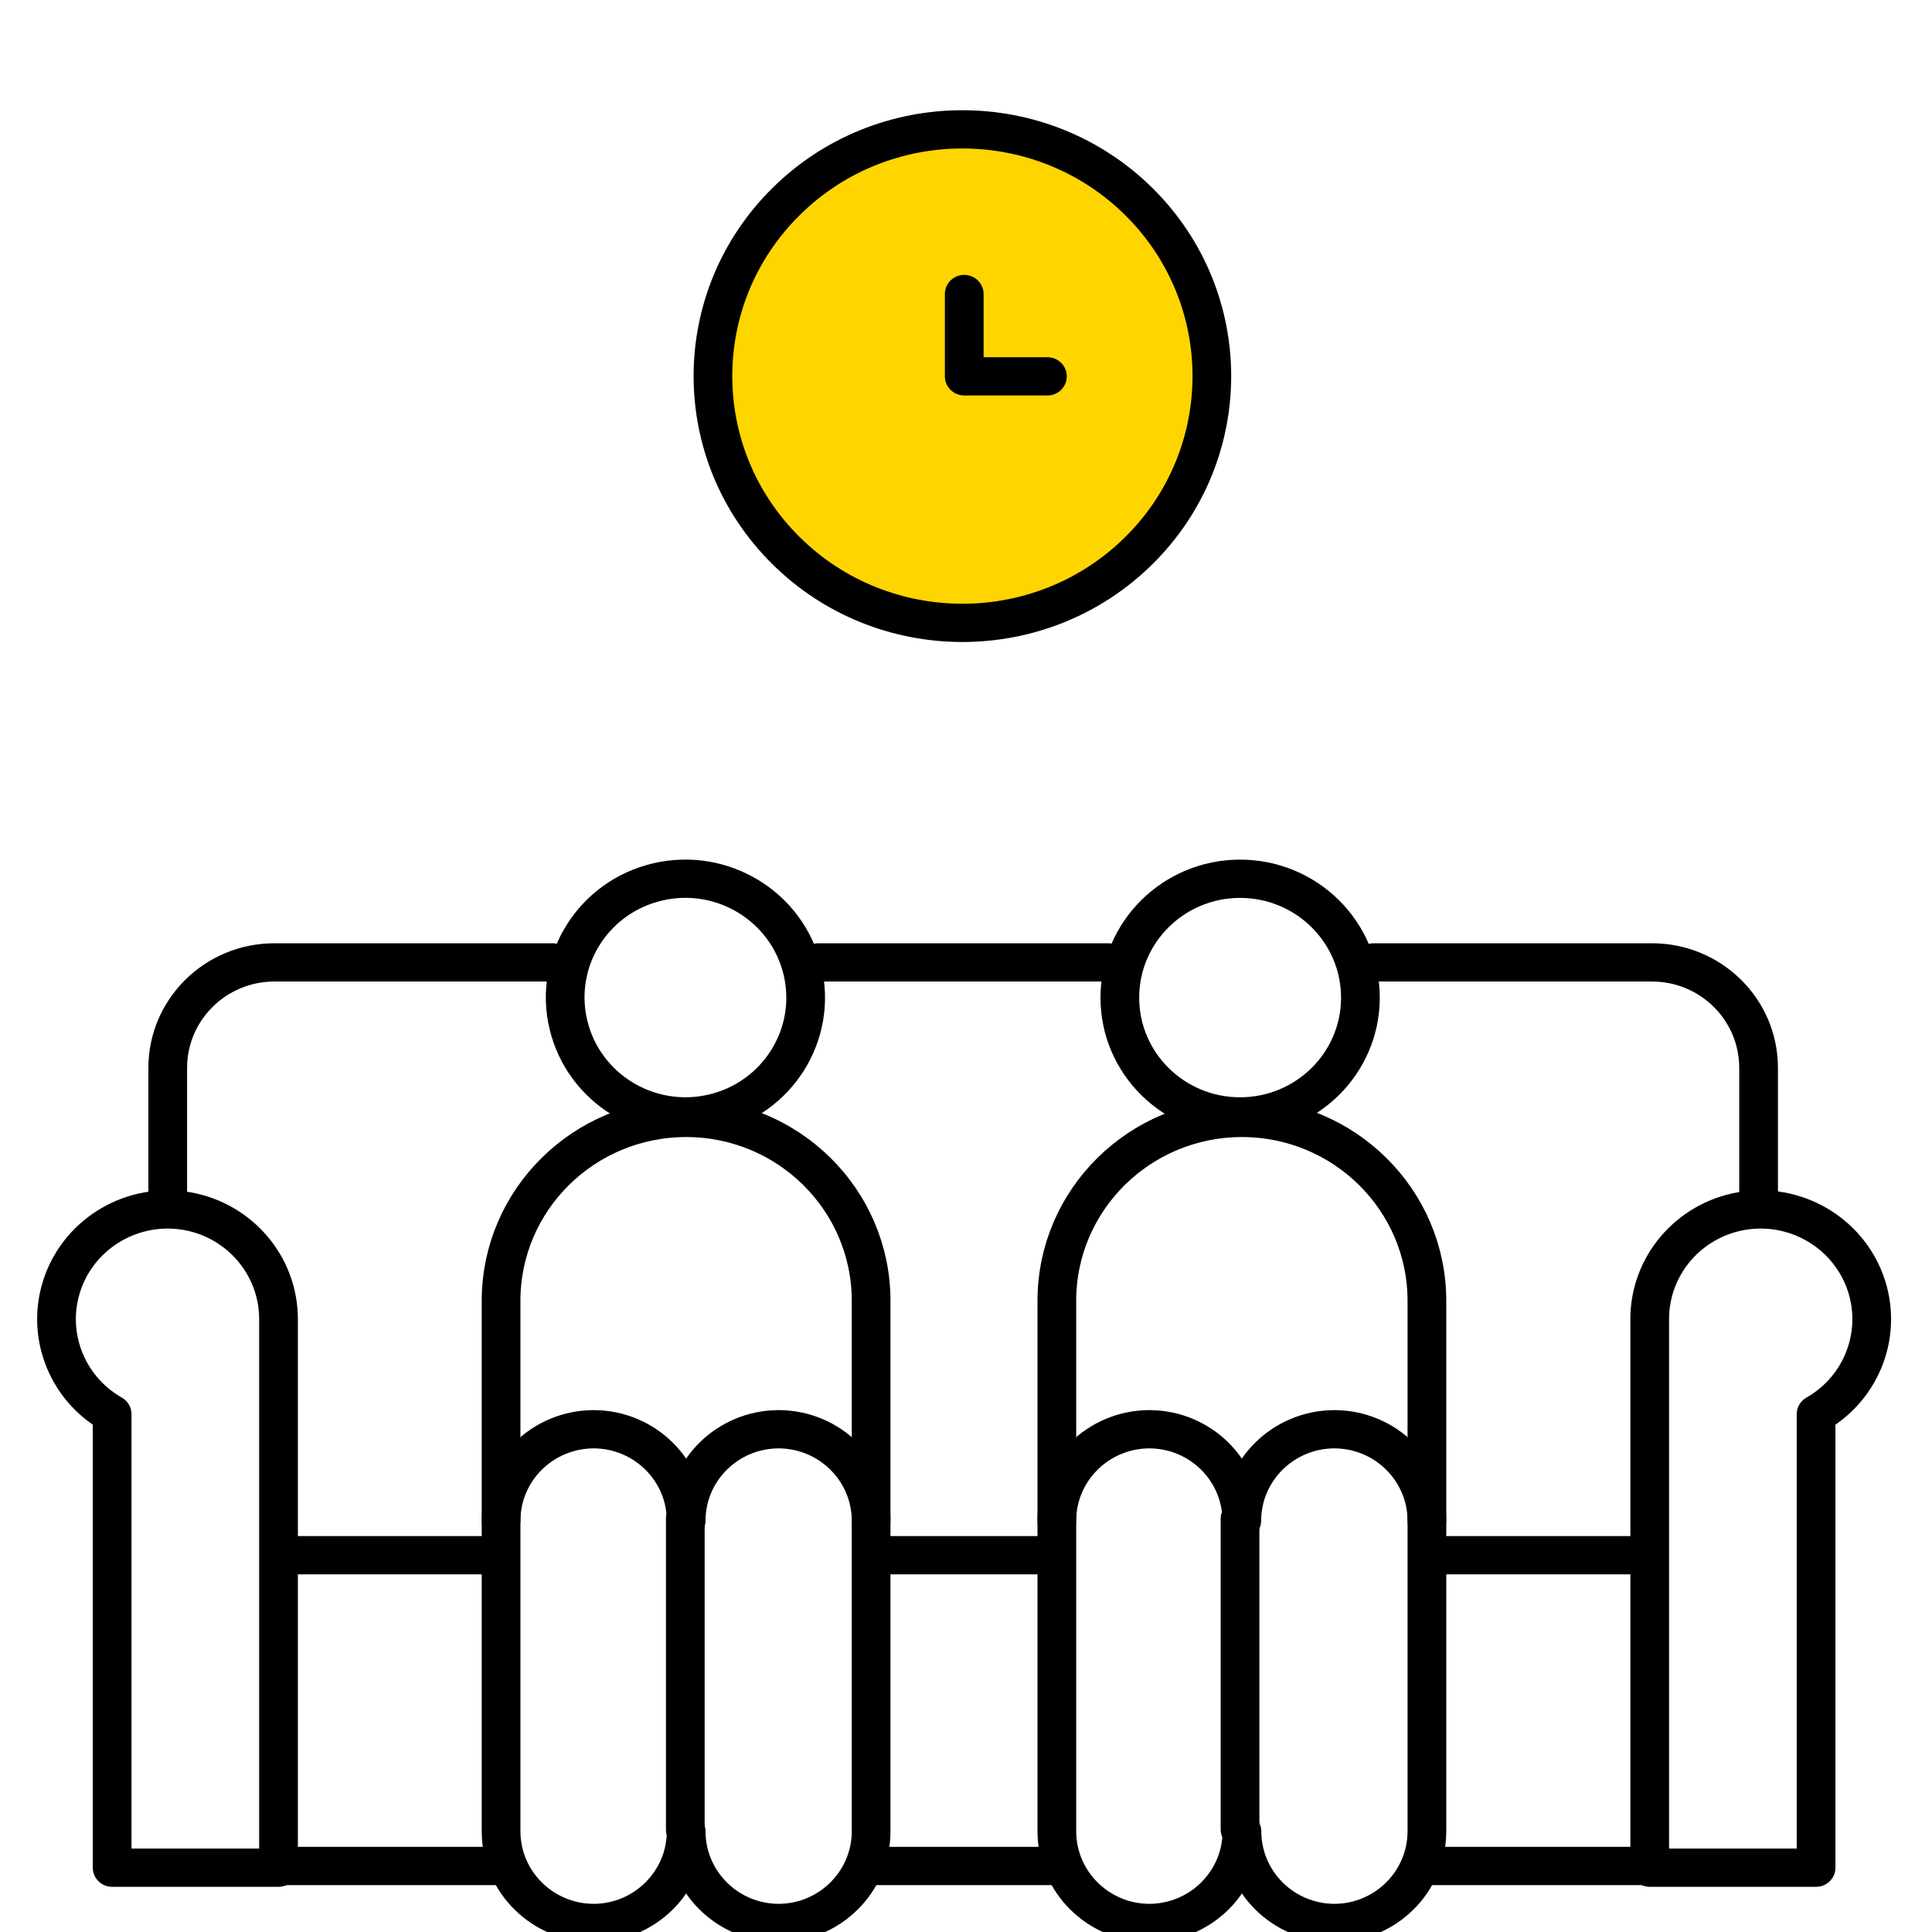
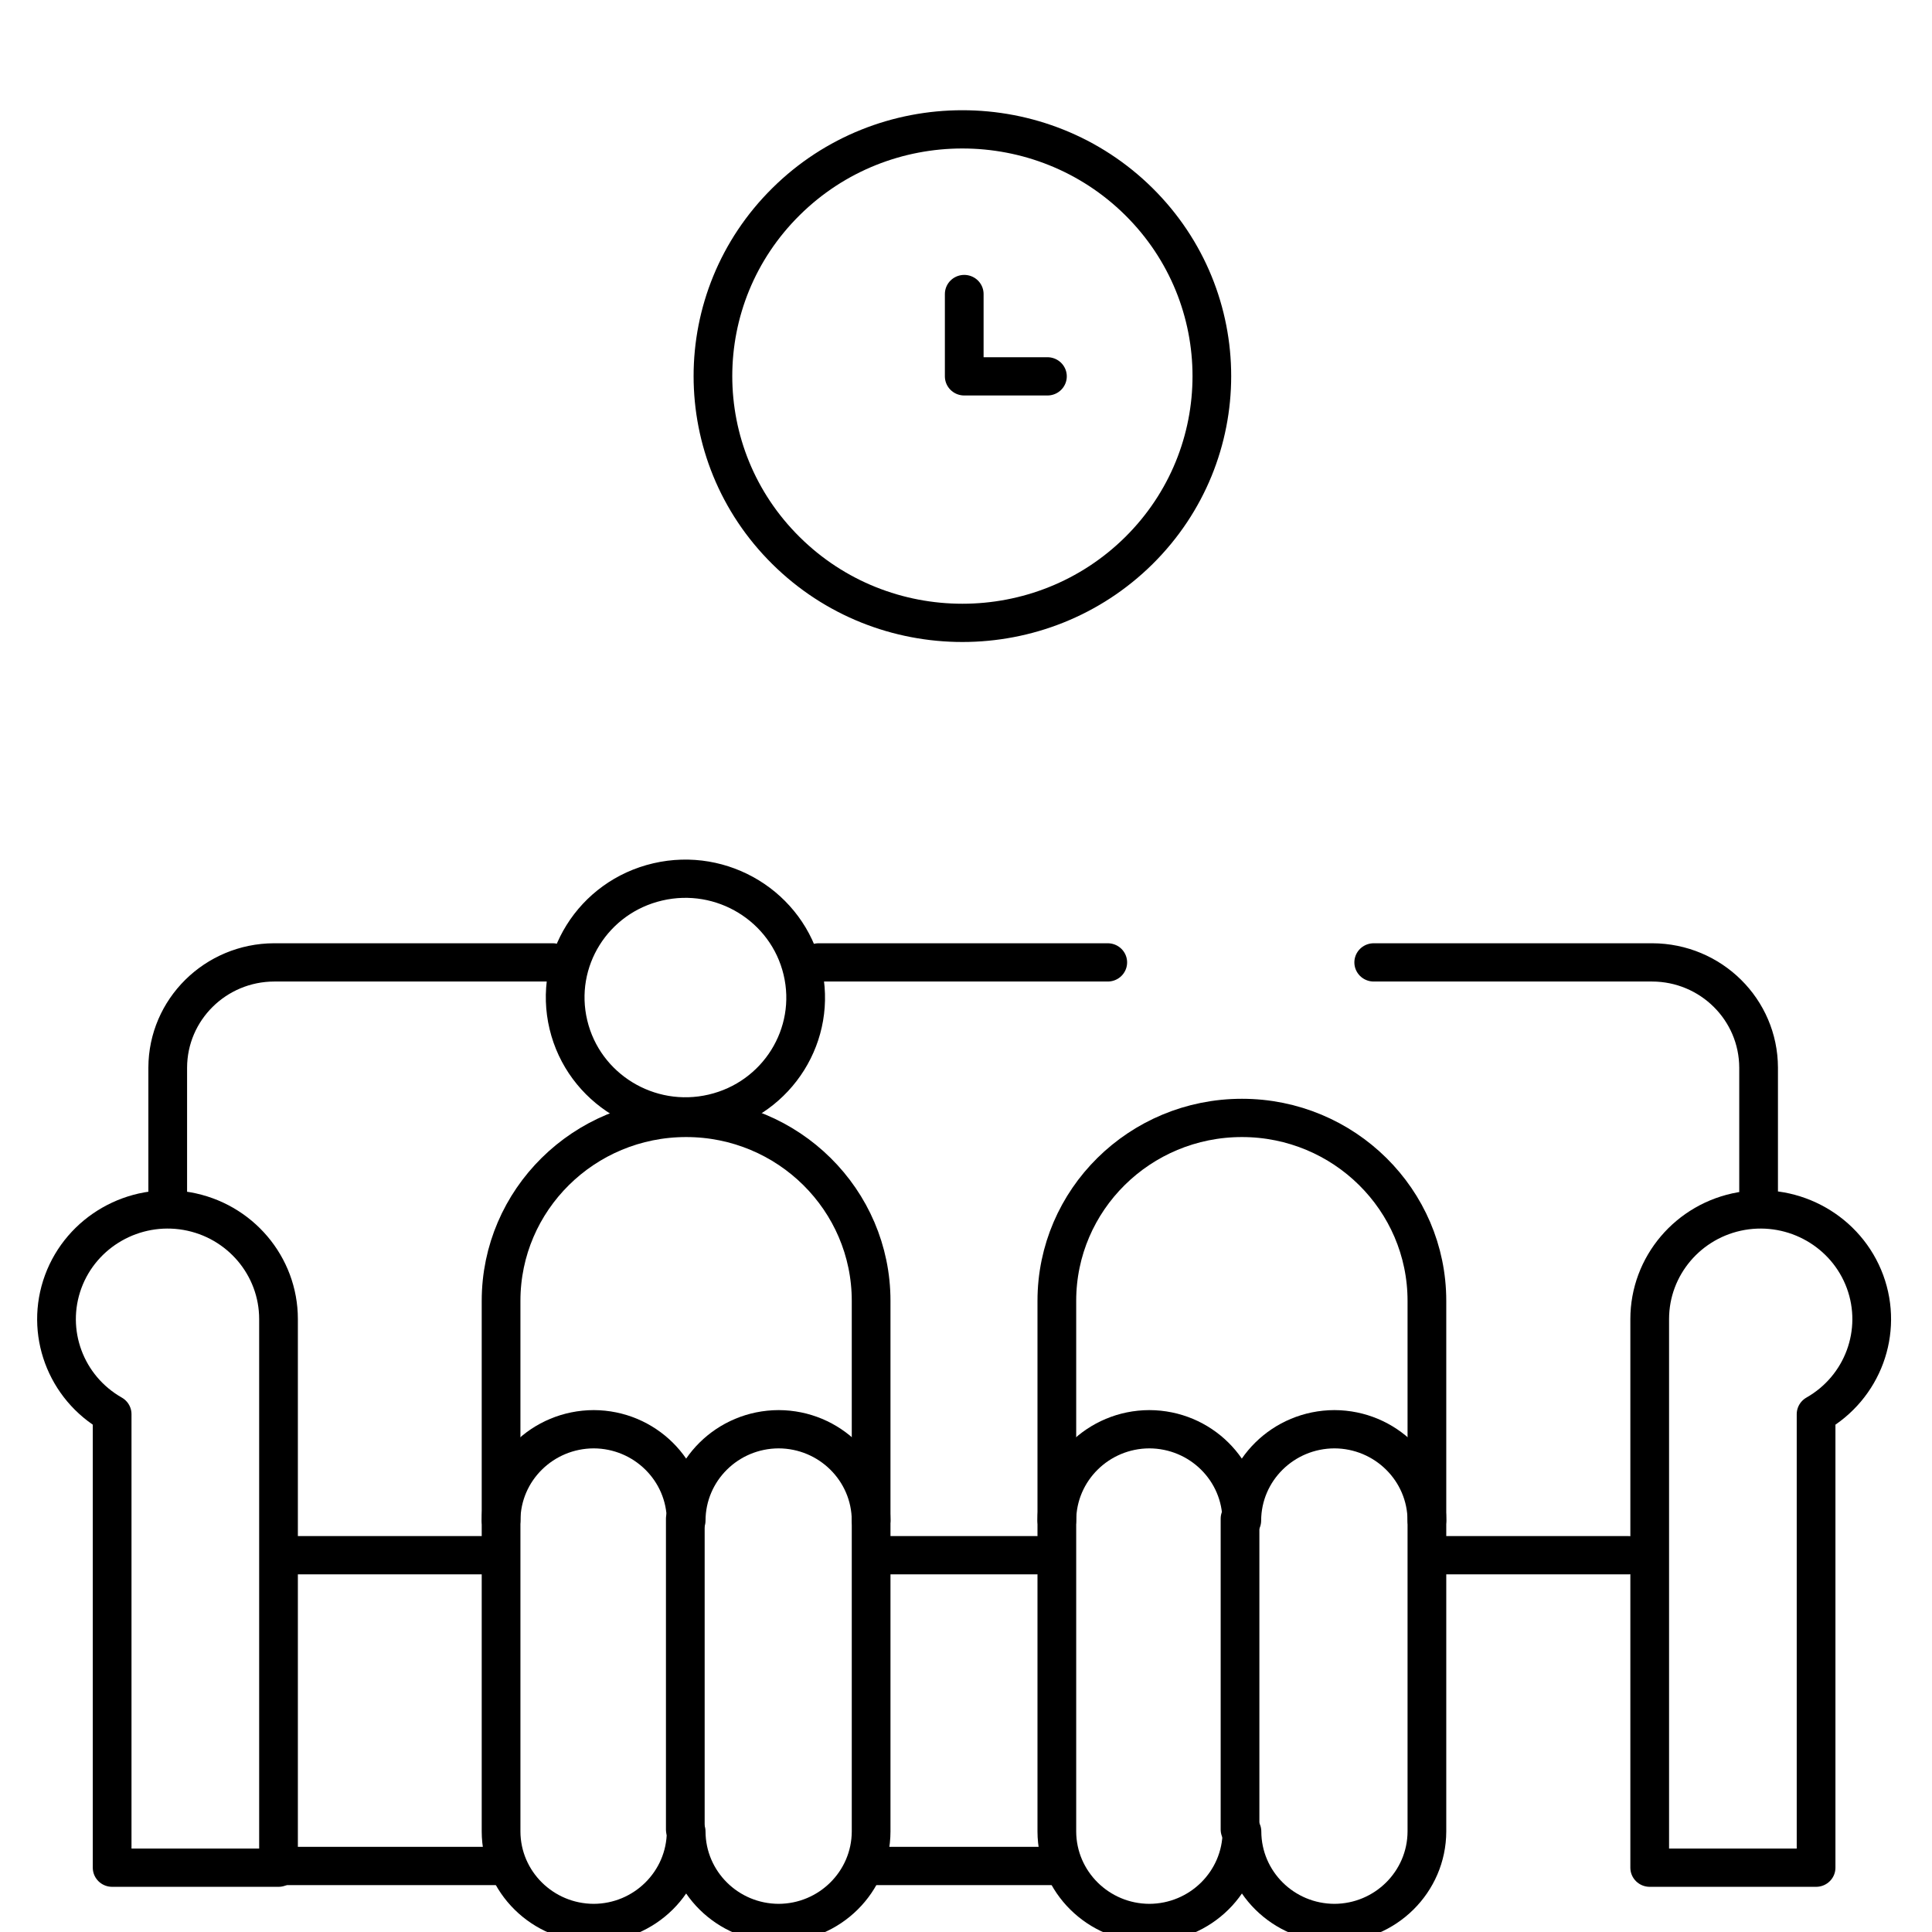
<svg xmlns="http://www.w3.org/2000/svg" width="50px" height="50px" viewBox="0 0 50 52" version="1.1">
  <g id="surface1">
    <path style="fill:none;stroke-width:2;stroke-linecap:round;stroke-linejoin:round;stroke:rgb(0%,0%,0%);stroke-opacity:1;stroke-miterlimit:2.613;" d="M 13.87 340.398 L 22.465 340.398 L 22.465 311.726 C 22.465 308.95 20.47 306.567 17.725 306.082 C 14.988 305.604 12.295 307.159 11.342 309.769 C 10.39 312.387 11.455 315.308 13.87 316.696 Z M 13.87 340.398 " transform="matrix(0.521,0,0,0.515,-5.208,-125.036)" />
    <path style="fill:none;stroke-width:2;stroke-linecap:round;stroke-linejoin:round;stroke:rgb(0%,0%,0%);stroke-opacity:1;stroke-miterlimit:2.613;" d="M 449.597 340.398 L 441.002 340.398 L 441.002 311.726 C 441.002 308.95 442.997 306.567 445.742 306.082 C 448.48 305.604 451.172 307.159 452.125 309.769 C 453.077 312.387 452.012 315.308 449.597 316.696 Z M 449.597 340.398 " transform="matrix(0.521,0,0,0.515,-186.36,-125.036)" />
    <path style="fill:none;stroke-width:2;stroke-linecap:round;stroke-linejoin:round;stroke:rgb(0%,0%,0%);stroke-opacity:1;stroke-miterlimit:2.613;" d="M 135.782 366.002 C 138.414 366.01 140.552 368.142 140.559 370.774 C 140.567 368.142 142.697 366.01 145.337 366.002 C 147.969 366.01 150.107 368.142 150.114 370.774 L 150.114 387.026 C 150.107 389.659 147.969 391.798 145.337 391.806 C 142.697 391.798 140.567 389.659 140.559 387.026 C 140.552 389.659 138.414 391.798 135.782 391.806 C 133.142 391.798 131.004 389.659 130.997 387.026 L 130.997 370.774 C 131.004 368.142 133.142 366.01 135.782 366.002 Z M 135.782 366.002 " transform="matrix(0.521,0,0,0.515,-55.763,-150.023)" />
    <path style="fill:none;stroke-width:2;stroke-linecap:round;stroke-linejoin:round;stroke:rgb(0%,0%,0%);stroke-opacity:1;stroke-miterlimit:2.613;" d="M 0.002 0.003 L 0.002 16.247 " transform="matrix(0.521,0,0,0.515,17.444,40.874)" />
    <path style="fill:none;stroke-width:2;stroke-linecap:round;stroke-linejoin:round;stroke:rgb(0%,0%,0%);stroke-opacity:1;stroke-miterlimit:2.613;" d="M 130.997 302.028 L 130.997 290.556 C 130.997 285.275 135.279 280.996 140.559 280.996 C 145.832 280.996 150.114 285.275 150.114 290.556 L 150.114 302.028 " transform="matrix(0.521,0,0,0.515,-55.763,-114.624)" />
    <path style="fill:none;stroke-width:2;stroke-linecap:round;stroke-linejoin:round;stroke:rgb(0%,0%,0%);stroke-opacity:1;stroke-miterlimit:22.926;" d="M 12.424 6.211 C 12.425 2.782 9.645 -0.003 6.216 -0.002 C 2.779 -0.003 0.003 2.779 0.002 6.209 C 0.001 9.639 2.781 12.424 6.21 12.423 C 9.64 12.422 12.423 9.641 12.424 6.211 Z M 12.424 6.211 " transform="matrix(0.507,-0.118,0.12,0.501,13.553,24.471)" />
    <path style="fill:none;stroke-width:2;stroke-linecap:round;stroke-linejoin:round;stroke:rgb(0%,0%,0%);stroke-opacity:1;stroke-miterlimit:2.613;" d="M 285.776 366.002 C 288.416 366.01 290.546 368.142 290.553 370.774 C 290.561 368.142 292.698 366.01 295.338 366.002 C 297.971 366.01 300.108 368.142 300.116 370.774 L 300.116 387.026 C 300.108 389.659 297.971 391.798 295.338 391.806 C 292.698 391.798 290.568 389.659 290.561 387.026 C 290.553 389.659 288.416 391.798 285.776 391.806 C 283.143 391.798 281.006 389.659 280.998 387.026 L 280.998 370.774 C 281.006 368.142 283.143 366.01 285.776 366.002 Z M 285.776 366.002 " transform="matrix(0.521,0,0,0.515,-118.955,-150.023)" />
    <path style="fill:none;stroke-width:2;stroke-linecap:round;stroke-linejoin:round;stroke:rgb(0%,0%,0%);stroke-opacity:1;stroke-miterlimit:2.613;" d="M -0.003 0.003 L -0.003 16.247 " transform="matrix(0.521,0,0,0.515,32.377,40.874)" />
    <path style="fill:none;stroke-width:2;stroke-linecap:round;stroke-linejoin:round;stroke:rgb(0%,0%,0%);stroke-opacity:1;stroke-miterlimit:2.613;" d="M 280.998 302.028 L 280.998 290.556 C 280.998 285.275 285.281 280.996 290.561 280.996 C 295.833 280.996 300.116 285.275 300.116 290.556 L 300.116 302.028 " transform="matrix(0.521,0,0,0.515,-118.955,-114.624)" />
-     <path style="fill:none;stroke-width:2;stroke-linecap:round;stroke-linejoin:round;stroke:rgb(0%,0%,0%);stroke-opacity:1;stroke-miterlimit:22.926;" d="M 12.427 6.214 C 12.427 2.785 9.644 0 6.209 0 C 2.781 0 -0.001 2.785 -0.001 6.214 C -0.001 9.643 2.781 12.42 6.209 12.42 C 9.644 12.42 12.427 9.643 12.427 6.214 Z M 12.427 6.214 " transform="matrix(0.521,0,0,0.515,29.141,23.652)" />
    <path style="fill:none;stroke-width:2;stroke-linecap:round;stroke-linejoin:round;stroke:rgb(0%,0%,0%);stroke-opacity:1;stroke-miterlimit:2.613;" d="M -0.003 0.001 L 11.464 0.001 " transform="matrix(0.521,0,0,0.515,6.494,50.222)" />
    <path style="fill:none;stroke-width:2;stroke-linecap:round;stroke-linejoin:round;stroke:rgb(0%,0%,0%);stroke-opacity:1;stroke-miterlimit:2.613;" d="M 0 0.001 L 9.555 0.001 " transform="matrix(0.521,0,0,0.515,22.422,50.222)" />
-     <path style="fill:none;stroke-width:2;stroke-linecap:round;stroke-linejoin:round;stroke:rgb(0%,0%,0%);stroke-opacity:1;stroke-miterlimit:2.613;" d="M 0.002 0.001 L 11.47 0.001 " transform="matrix(0.521,0,0,0.515,37.354,50.222)" />
    <path style="fill:none;stroke-width:2;stroke-linecap:round;stroke-linejoin:round;stroke:rgb(0%,0%,0%);stroke-opacity:1;stroke-miterlimit:2.613;" d="M 0.001 0.004 L 9.556 0.004 " transform="matrix(0.521,0,0,0.515,6.992,41.857)" />
    <path style="fill:none;stroke-width:2;stroke-linecap:round;stroke-linejoin:round;stroke:rgb(0%,0%,0%);stroke-opacity:1;stroke-miterlimit:2.613;" d="M -0.003 0.004 L 7.647 0.004 " transform="matrix(0.521,0,0,0.515,22.919,41.857)" />
    <path style="fill:none;stroke-width:2;stroke-linecap:round;stroke-linejoin:round;stroke:rgb(0%,0%,0%);stroke-opacity:1;stroke-miterlimit:2.613;" d="M -0.001 0.004 L 9.554 0.004 " transform="matrix(0.521,0,0,0.515,37.852,41.857)" />
    <path style="fill:none;stroke-width:2;stroke-linecap:round;stroke-linejoin:round;stroke:rgb(0%,0%,0%);stroke-opacity:1;stroke-miterlimit:2.613;" d="M 123.186 250.443 L 123.186 244.002 C 123.178 240.967 120.726 238.509 117.688 238.501 L 103.303 238.501 M 89.563 238.501 L 74.623 238.501 M 60.891 238.501 L 46.498 238.501 C 43.468 238.509 41.008 240.967 41.001 244.002 L 41.001 250.451 " transform="matrix(0.521,0,0,0.515,-17.847,-96.925)" />
-     <path style=" stroke:none;fill-rule:nonzero;fill:rgb(100%,83.529%,0%);fill-opacity:1;" d="M 31.25 10.254 C 31.25 6.699 28.336 3.816 24.738 3.816 C 21.145 3.816 18.23 6.699 18.23 10.254 C 18.23 13.809 21.145 16.688 24.738 16.688 C 28.336 16.688 31.25 13.809 31.25 10.254 Z M 31.25 10.254 " />
    <path style="fill:none;stroke-width:2;stroke-linecap:round;stroke-linejoin:round;stroke:rgb(0%,0%,0%);stroke-opacity:1;stroke-miterlimit:2.613;" d="M 25.805 12.906 C 25.804 5.78 20.023 -0.001 12.903 0.003 C 5.776 0.001 -0.002 5.779 -0 12.905 C -0.004 20.026 5.777 25.807 12.903 25.808 C 20.024 25.805 25.802 20.027 25.805 12.906 Z M 25.805 12.906 " transform="matrix(0.368,-0.364,0.368,0.364,15.407,10.122)" />
    <path style="fill:none;stroke-width:2;stroke-linecap:round;stroke-linejoin:round;stroke:rgb(0%,0%,0%);stroke-opacity:1;stroke-miterlimit:2.613;" d="M 260.297 60.3 L 255.999 60.3 L 255.999 55.998 " transform="matrix(0.521,0,0,0.515,-108.423,-20.925)" />
  </g>
</svg>